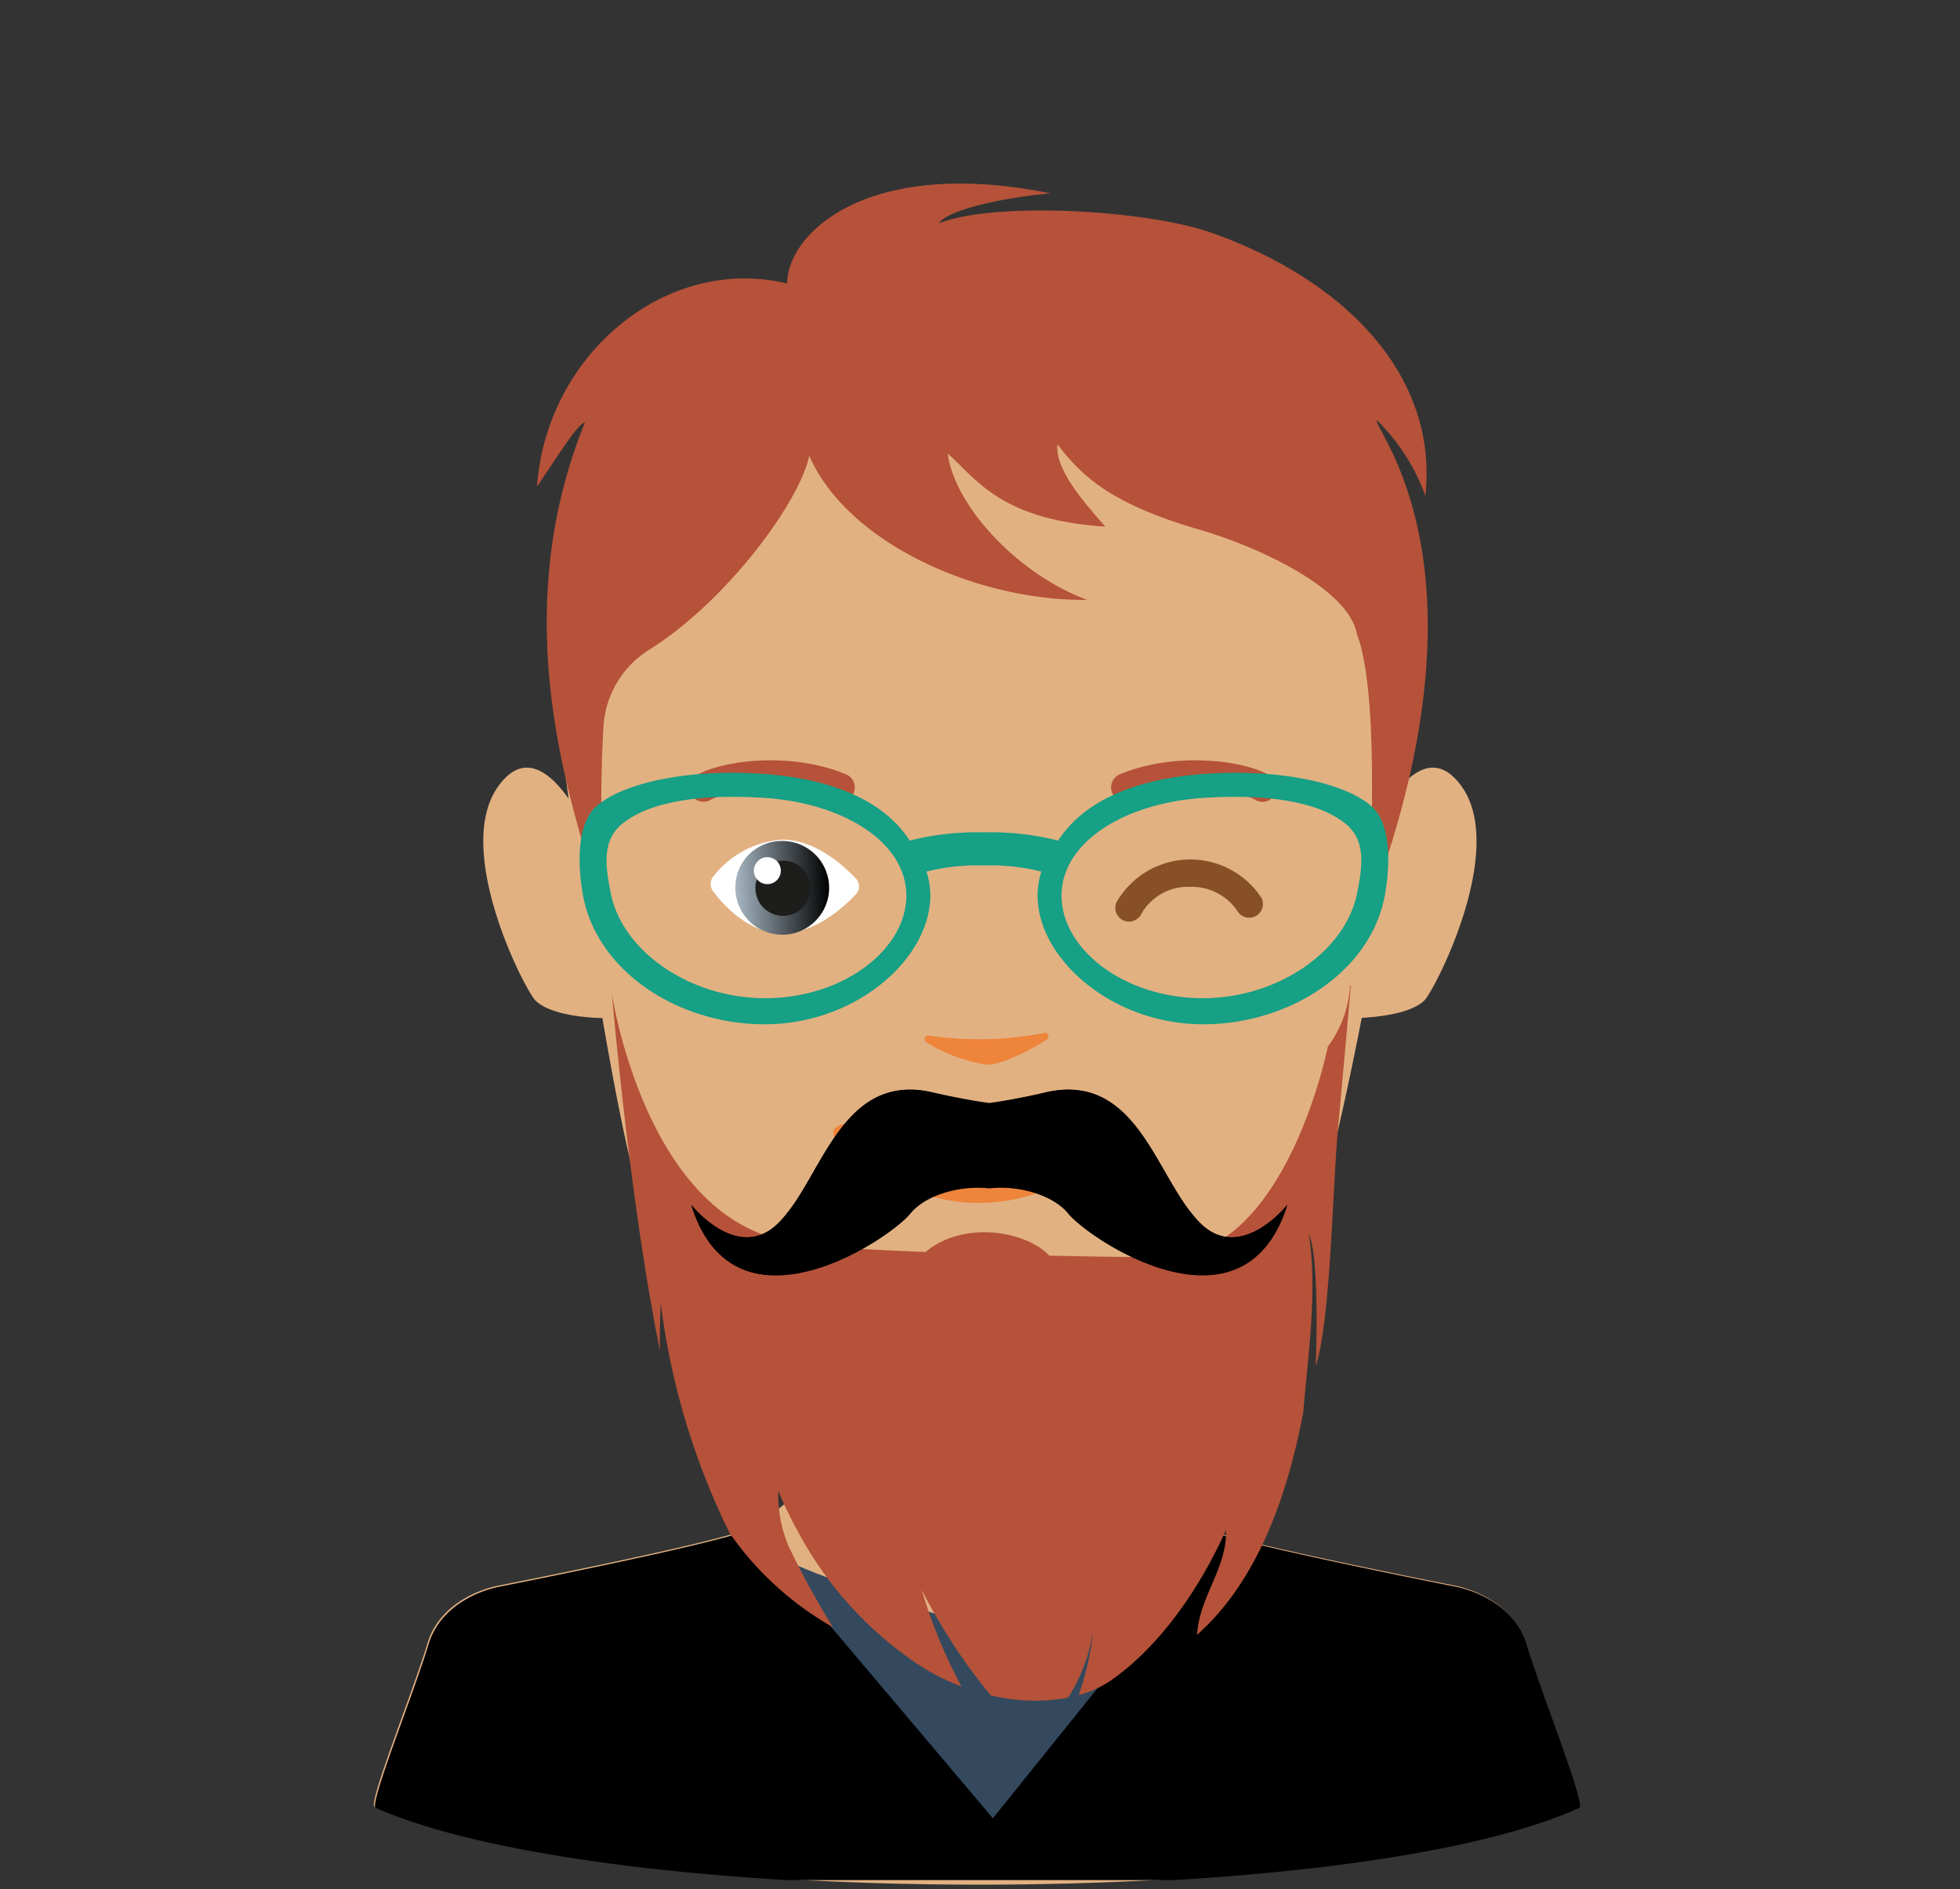
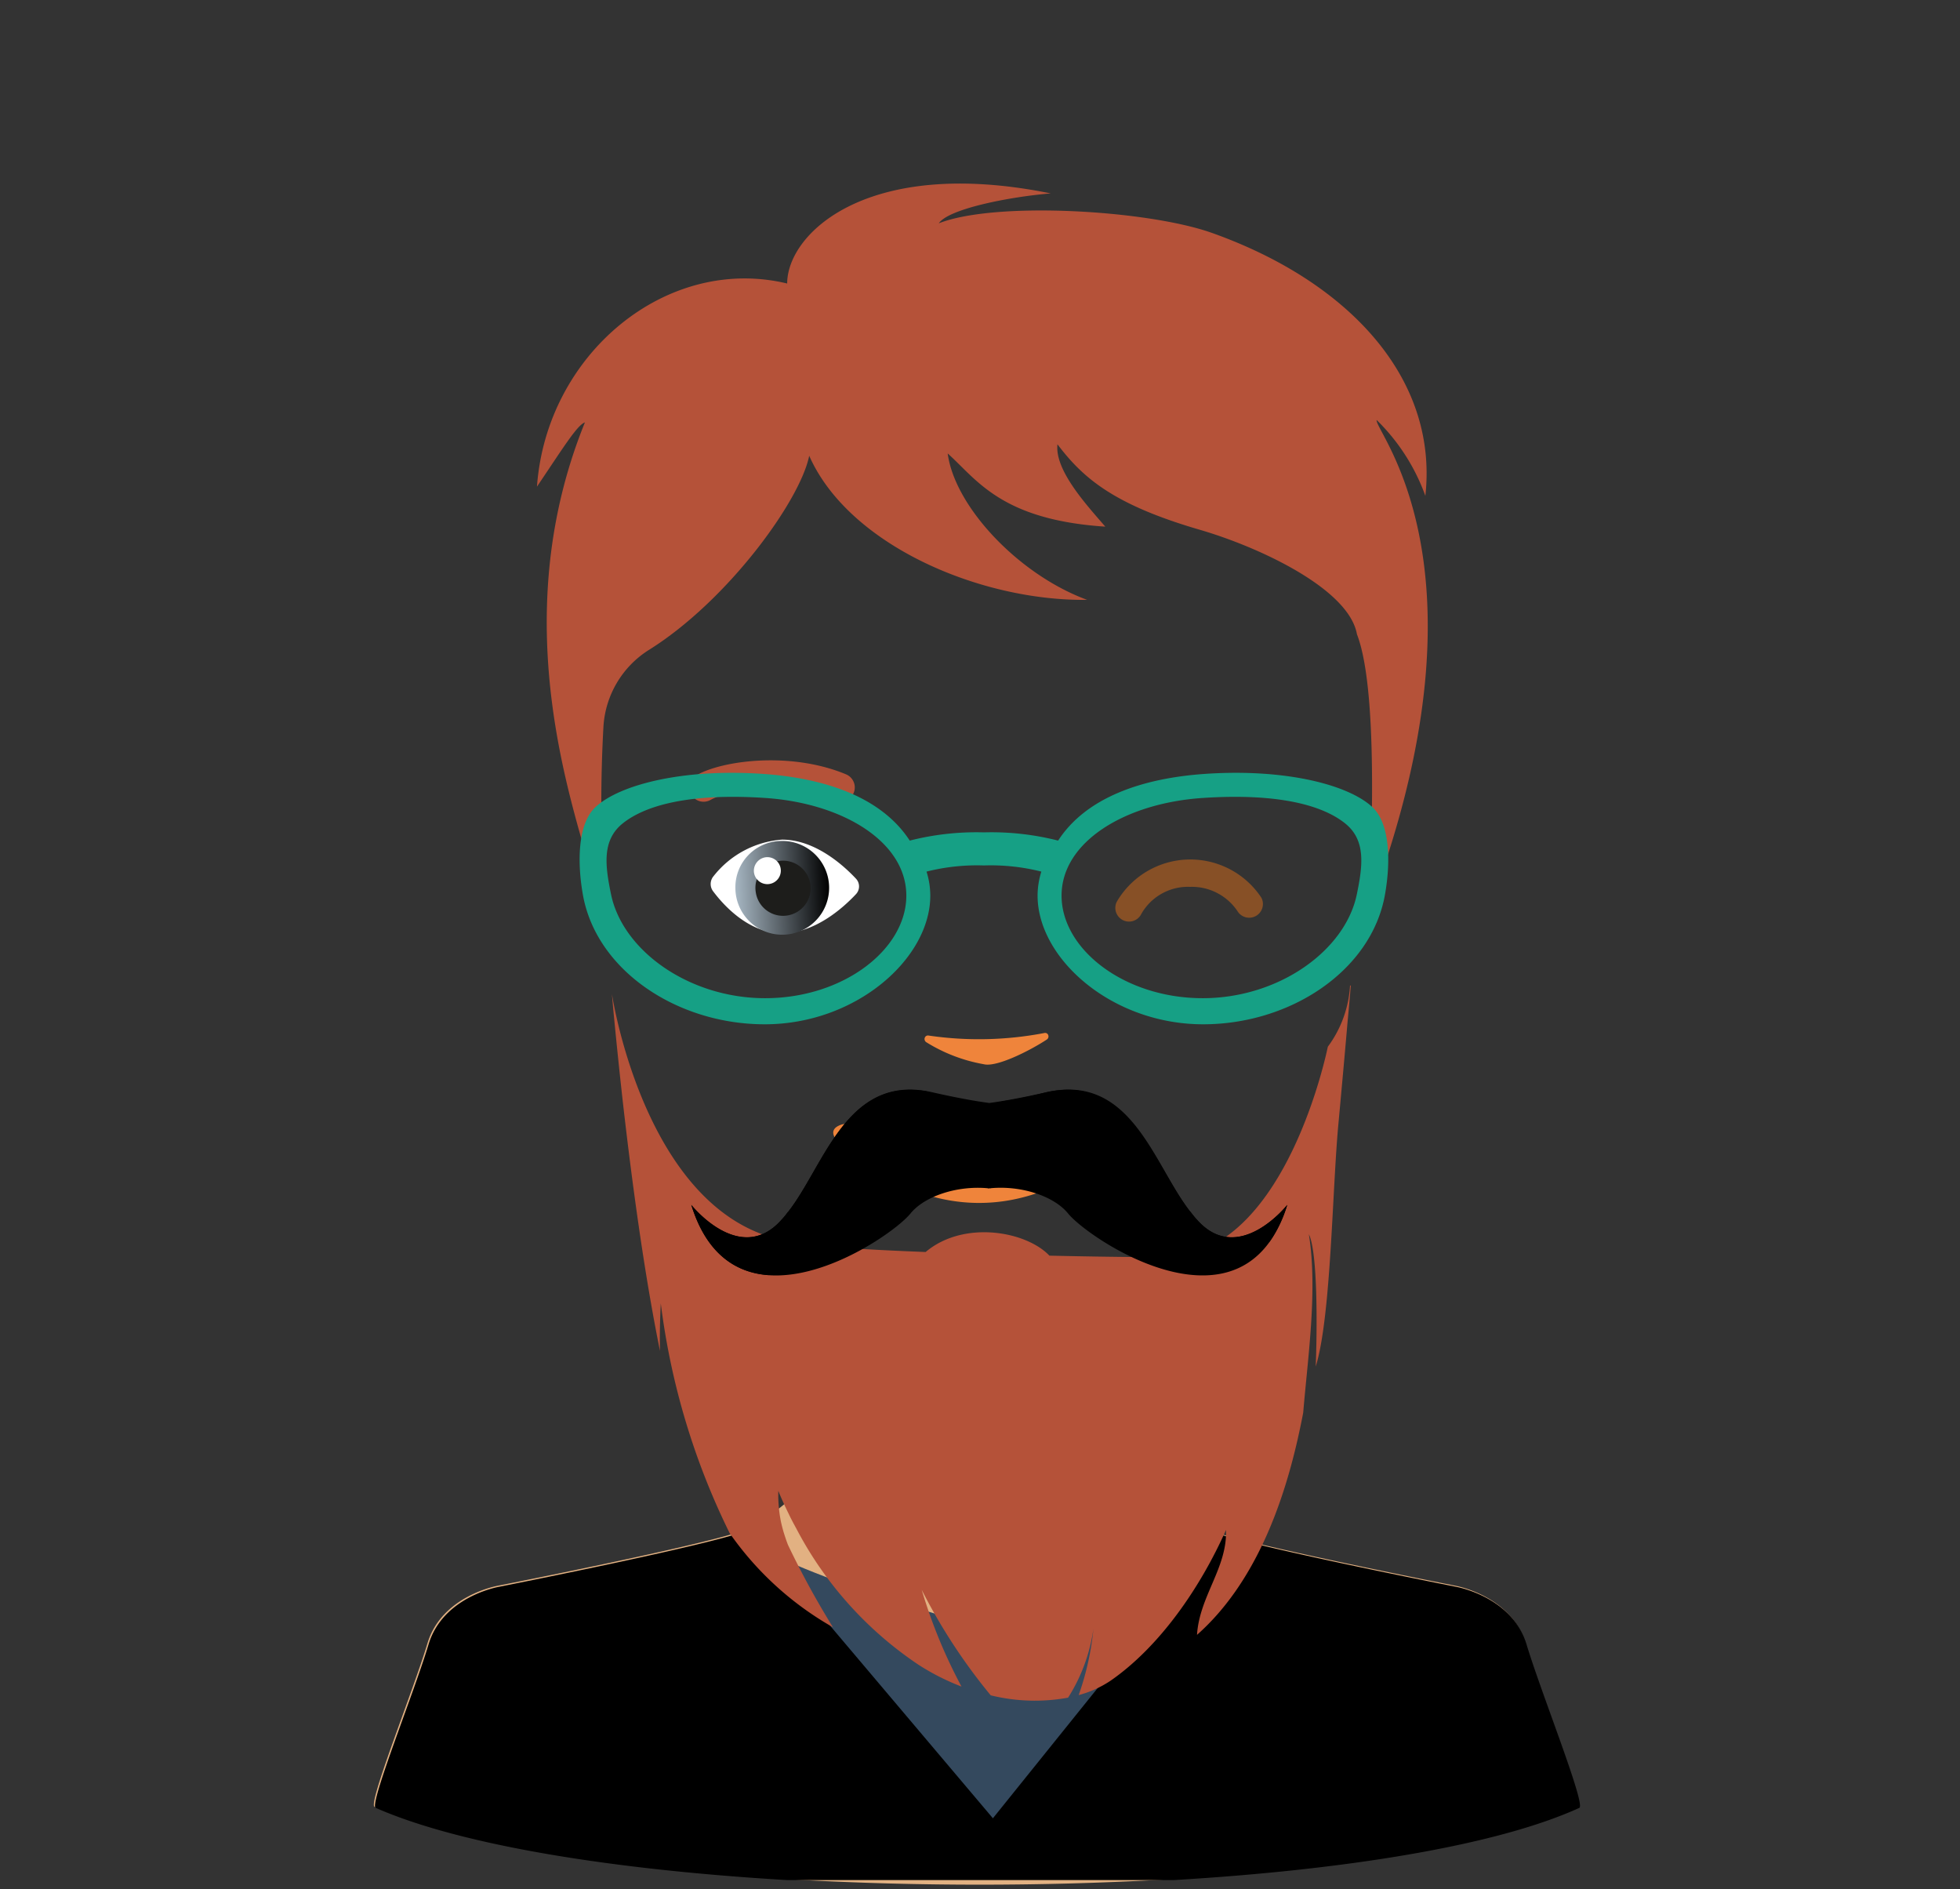
<svg xmlns="http://www.w3.org/2000/svg" version="1.1" viewBox="0 0 142.841 137.643" data-server-rendered="true">
  <rect x="0" y="0" width="142.841" height="137.643" fill="#333333" stroke="none" />
  <title>Avatar</title>
  <g>
    <path d="M134.622,145.559c-1.051-3.5-5.139-4.2-5.139-4.2s-16.613-3.269-18.316-4.2c-.329-.182-.689-.4-1.054-.645-1.534-1-3.23-2.452-3.734-3.794-.392-1.046-.383-4.563-.322-7.029-1.482-.831-3.068-1.7-3.213-1.7-.252,0-17.6,2.255-19.655,2.595,0,.071,0,.146,0,.218a25.242,25.242,0,0,1-.345,5.92c-.624,1.664-3.087,3.5-4.788,4.439s-18.315,4.2-18.315,4.2-4.089.7-5.14,4.2-4.359,11.689-3.854,11.912c17.172,7.563,71.172,7.563,87.727,0C138.979,157.241,135.673,149.064,134.622,145.559Z" transform="translate(-23.449 -25.821)" fill="#E2B182" />
    <path d="M109.476,136.07a7.211,7.211,0,0,1-3.1-3.358c-.392-1.046-.383-4.563-.322-7.029-1.482-.831-3.068-1.7-3.213-1.7-.252,0-17.6.536-19.653.877,0,.07,0,1.864,0,1.936,1.823,3.876,15.2,10.2,26.284,9.278Z" transform="translate(-23.449 -25.821)" fill="hsl(29.4, 62.3%, 66.3%)" />
-     <path d="M129.955,83.1c-1.471-2.038-2.984-1.471-4.22-.191.582-3.611.956-6.221.976-6.8.645-17.562-18.264-27.71-31.783-27.674h-.14c-15.935-.043-31.522,10.119-30.877,27.674.023.636.4,3.725.979,7.909-1.349-1.919-3.267-3.486-5.12-.918-3.358,4.651,1.979,14.932,2.708,15.633C63.8,100,67.349,100,67.349,100V100c1.217,7.094,2.52,13.393,3.477,14.948,2.572,4.18,12.665,13.623,23.962,14.116a.678.678,0,0,0,.07.007c.022,0,.047,0,.07,0v-.012c11.3-.493,21.393-9.936,23.964-14.116.957-1.556,2.409-7.861,3.8-14.958,1.115-.057,3.549-.289,4.552-1.256C127.976,98.029,133.314,87.748,129.955,83.1Z" transform="translate(-23.449 -25.821)" fill="#E2B182" />
  </g>
  <g>
    <linearGradient id="_A6B6C2" x1="72.34" y1="94.276" x2="79.169" y2="94.276" gradientTransform="matrix(0.999, -0.039, 0.039, 0.999, 1.102, -0.852)" gradientUnits="userSpaceOnUse">
      <stop offset="0" stop-color="#A6B6C2" />
      <stop offset="1" stop-color="hsl(205.7, 18.7%, 60%)" />
    </linearGradient>
    <g>
      <path fill="#ffffff" d="M85.831,89.846a.825.825,0,0,1,0,1.128c-.907.969-2.976,2.848-5.384,2.848-2.437,0-4.269-2.044-5.03-3.061a.88.88,0,0,1,.036-1.1A7,7,0,0,1,80.447,87C82.855,87,84.923,88.876,85.831,89.846Z" transform="translate(-23.449 -25.821)" />
      <path fill="url(#_A6B6C2)" d="M77.042,90.538A3.416,3.416,0,1,0,80.32,87.1,3.372,3.372,0,0,0,77.042,90.538Z" transform="translate(-23.449 -25.821)" />
      <path fill="#1d1d1b" d="M80.207,88.558A2.009,2.009,0,1,1,78.524,90.8,1.971,1.971,0,0,1,80.207,88.558Z" transform="translate(-23.449 -25.821)" />
      <path fill="#ffffff" d="M79.262,88.284a.983.983,0,1,1-.866,1.1A.993.993,0,0,1,79.262,88.284Z" transform="translate(-23.449 -25.821)" />
      <path fill="#875026" d="M105.736,92.973a1,1,0,0,1-.9-1.444,6.205,6.205,0,0,1,10.546-.287,1,1,0,0,1-1.728,1,4,4,0,0,0-3.467-1.8,3.907,3.907,0,0,0-3.559,1.969A1,1,0,0,1,105.736,92.973Z" transform="translate(-23.449 -25.821)" />
    </g>
  </g>
  <g>
    <path d="M105.026,107.844c-.749-.36-1.321.1-2.047.549a14.046,14.046,0,0,1-16.359,0c-.726-.448-1.3-.909-2.047-.549-.675.322-.4.881.139,1.362,6.262,5.605,13.725,5.773,20.175,0C105.423,108.725,105.7,108.166,105.026,107.844Z" transform="translate(-23.449 -25.821)" fill="#ef843b" />
  </g>
  <g>
    <g>
      <path d="M66.077,56.6c-.555.17-1.636,1.929-3.494,4.679.689-9.652,9.432-16.918,18.234-14.8,0-3.622,5.8-9.289,19.205-6.566-3.1.261-7.453,1.134-8.155,2.179,4.16-1.63,15.256-.957,19.907.7,9.98,3.551,16.5,10.6,15.552,19.159a14.623,14.623,0,0,0-3.549-5.526c-.182.779,8.238,10.062.336,33.134a.429.429,0,0,1-.418.313.375.375,0,0,1-.387-.345c.332-8.665.063-14.834-.968-17.492-.575-3.268-6.982-6.309-11.477-7.62-6.255-1.824-8.483-3.759-10.348-6.22-.214,1.906,2.161,4.459,3.486,6-7.594-.5-9.355-3.422-11.486-5.334.507,3.871,5.166,8.834,10.161,10.668-7.8.1-17.377-3.985-20.254-10.5C81.77,62.3,76.481,69.588,70.751,73.171a7.106,7.106,0,0,0-3.325,5.612,100.067,100.067,0,0,0,.027,11.571.311.311,0,0,1-.313.291.335.335,0,0,1-.357-.242C65.568,85.344,60.015,71.53,66.077,56.6Z" transform="translate(-23.449 -25.821)" fill="#B55239" />
    </g>
    <path d="M84.709,84.234a1.028,1.028,0,0,1-.4-.081c-3.463-1.446-7.742-.8-9.064-.054a1.035,1.035,0,1,1-1.022-1.8c1.908-1.083,6.883-1.726,10.884-.056a1.036,1.036,0,0,1-.4,1.992Z" transform="translate(-23.449 -25.821)" fill="#B55239" />
-     <path d="M105.459,84.234a1.036,1.036,0,0,1-.4-1.992c4-1.67,8.976-1.028,10.886.056a1.035,1.035,0,1,1-1.021,1.8c-1.323-.75-5.605-1.393-9.067.055A1.037,1.037,0,0,1,105.459,84.234Z" transform="translate(-23.449 -25.821)" fill="#B55239" />
  </g>
  <g>
    <path d="M123.476,84.641c-1.747-1.646-6.382-2.837-12.248-2.428-4.534.317-8.62,1.707-10.665,4.858a19.725,19.725,0,0,0-5.407-.6,19.721,19.721,0,0,0-5.407.6C87.7,83.92,83.62,82.53,79.082,82.213c-5.864-.409-10.5.782-12.248,2.428-1.294,1.221-1.319,4.029-.907,6.366.972,5.513,6.859,9.449,13.255,9.449,6.653,0,12.065-4.786,12.065-9.376a5.921,5.921,0,0,0-.274-1.75,15.038,15.038,0,0,1,4.183-.448,15.056,15.056,0,0,1,4.184.448,5.889,5.889,0,0,0-.274,1.75c0,4.59,5.411,9.376,12.064,9.376,6.4,0,12.282-3.936,13.253-9.449C124.8,88.67,124.77,85.862,123.476,84.641ZM79.212,98.554c-5.532,0-10.378-3.453-11.23-7.56-.437-2.112-.676-3.964.865-5.188,1.56-1.241,4.662-2.214,10.335-1.844S89.5,87.153,89.5,91.08,84.9,98.554,79.212,98.554Zm43.118-7.56c-.852,4.107-5.7,7.56-11.232,7.56-5.687,0-10.284-3.549-10.284-7.474s4.642-6.748,10.316-7.118,8.776.6,10.335,1.844C123.006,87.03,122.767,88.882,122.33,90.994Z" transform="translate(-23.449 -25.821)" fill="#16a085" />
  </g>
  <g id="ae928e33-38f4-4e03-bca3-586351cb6598" data-name="Pink Jacket">
    <path d="M95.9,144.622s-12.667-3.3-18.322-6.674l9.309,21.61,18-.751,7.978-20.432C106.949,142,95.9,144.622,95.9,144.622Z" transform="translate(-23.449 -25.821)" fill="#34495e" />
    <path d="M138.545,157.552c-6.051,2.76-17.109,4.52-29.539,5.26H80.8c-12.49-.74-23.689-2.5-29.97-5.26-.51-.22,2.8-8.4,3.851-11.91s5.139-4.2,5.139-4.2,15.73-3.1,18.14-4.129a.459.459,0,0,0,.071-.03l17.779,21.026,16.621-20.657c4.229,1.25,17.129,3.79,17.129,3.79s4.09.7,5.141,4.2S139.045,157.322,138.545,157.552Z" transform="translate(-23.449 -25.821)" fill="#000000" />
  </g>
  <g color="#1abc9c" />
  <g id="e56f8410-5ebf-488b-a46b-8a367b93fdad" data-name="Vrstva 37">
    <path id="e3d1967f-f88c-459f-ae18-cef4855f7a1b" data-name="vous" d="M121.837,97.633a8.274,8.274,0,0,1-1.619,4.458s-2.9,14.549-11.2,15.28c.062.086-4.09.054-9.091-.057-1.676-1.771-6.171-2.589-8.947-.326l-.072.06c-4.55-.176-8.109-.4-7.882-.636-12.222.269-14.978-18.154-14.978-18.154.043.562.1,1.188.167,1.86.178,1.84.405,4.059.68,6.48.633,5.5,1.516,12.067,2.654,17.665-.029-1.159,0-2.315.057-3.469a52.525,52.525,0,0,0,5.018,16.738,23.036,23.036,0,0,0,7.527,6.858,62.241,62.241,0,0,1-3.279-6.008c-.107-.276-.2-.557-.29-.842-.012-.038-.024-.076-.035-.115-.086-.3-.162-.6-.221-.906l0-.015c-.054-.285-.09-.578-.118-.875-.006-.073-.012-.145-.017-.218a8.85,8.85,0,0,1-.019-.954c.2.5.426.988.662,1.479.1.2.194.407.3.61.111.218.231.434.348.651a26.976,26.976,0,0,0,8.913,9.931,17.118,17.118,0,0,0,3.126,1.584,37.368,37.368,0,0,1-2.9-7.05,41.553,41.553,0,0,0,5.031,7.689,13.462,13.462,0,0,0,5.637.17,12.6,12.6,0,0,0,1.847-5.018,20.371,20.371,0,0,1-1.075,4.831,7.782,7.782,0,0,0,2.317-1.044c3.6-2.492,6.558-6.8,8.421-10.992.093,2.776-1.938,4.826-2.114,7.647,4.164-3.685,6.237-9.377,7.361-14.369h0l.006-.031c.137-.609.263-1.211.373-1.794.333-4.019,1.063-8.941.411-13,.67,1.35.6,7.2.5,9.645,1.128-3.624,1.2-12.987,1.666-17.815.251-2.722.487-5.317.654-7.291.105-1.106.186-2.019.237-2.658Z" transform="translate(-23.449 -25.821)" fill="#B55239" />
    <path id="a27fcf95-fab8-4847-bdf4-321027da69e9" data-name="knir" d="M110.728,114.744a6.491,6.491,0,0,1-.517-.625H110.2c-2.65-3.374-4.27-10.127-10.488-8.713-1.808.412-3.176.651-4.167.785-.992-.134-2.36-.373-4.168-.785-6.218-1.414-7.838,5.339-10.488,8.713h-.009a6.642,6.642,0,0,1-.517.625c-3.01,3.323-6.534-1.128-6.534-1.128,3.134,10.113,14.453,2.514,15.977.623,1-1.23,3.336-2.047,5.639-1.836v.013c.033,0,.066,0,.1-.006s.066,0,.1.006V112.4c2.3-.211,4.643.606,5.639,1.836,1.524,1.891,12.842,9.49,15.977-.623C117.262,113.616,113.737,118.067,110.728,114.744Z" transform="translate(-23.449 -25.821)" fill="hsl(12.1, 52.1%, 49%)" />
    <path id="f4a95265-14ef-4445-8be4-4e3fc3bbb275" data-name="l" d="M90.476,105.546a3.771,3.771,0,0,1,.522-.2c-5.9-1.049-7.513,5.47-10.107,8.772h-.009a6.642,6.642,0,0,1-.517.625c-3.01,3.323-6.534-1.128-6.534-1.128,1.115,3.6,3.266,4.946,5.642,5.116C84.291,116.507,85.551,108.83,90.476,105.546Z" transform="translate(-23.449 -25.821)" fill="hsl(12.1, 52.1%, 50.4%)" />
    <path id="a229f948-a5aa-482f-bd5d-70a70c54baef" data-name="l2" d="M110.728,114.744a6.491,6.491,0,0,1-.517-.625H110.2c-2.65-3.374-4.395-10.057-10.488-8.713a33.431,33.431,0,0,1-3.3.676c7.276.589,9.482,12.155,17.122,10.759a16.335,16.335,0,0,0,2.443-.55,9.236,9.236,0,0,0,1.283-2.674S113.737,118.067,110.728,114.744Z" transform="translate(-23.449 -25.821)" fill="hsl(12.1, 52.1%, 51.3%)" />
  </g>
  <g>
    <path fill="#ef843b" d="M99.744,101.563a.271.271,0,0,0,.1-.314.237.237,0,0,0-.268-.161,25.286,25.286,0,0,1-8.474.185.243.243,0,0,0-.26.173.272.272,0,0,0,.1.307,11.793,11.793,0,0,0,4.2,1.612C96.067,103.606,98.49,102.388,99.744,101.563Z" transform="translate(-23.449 -25.821)" />
  </g>
</svg>